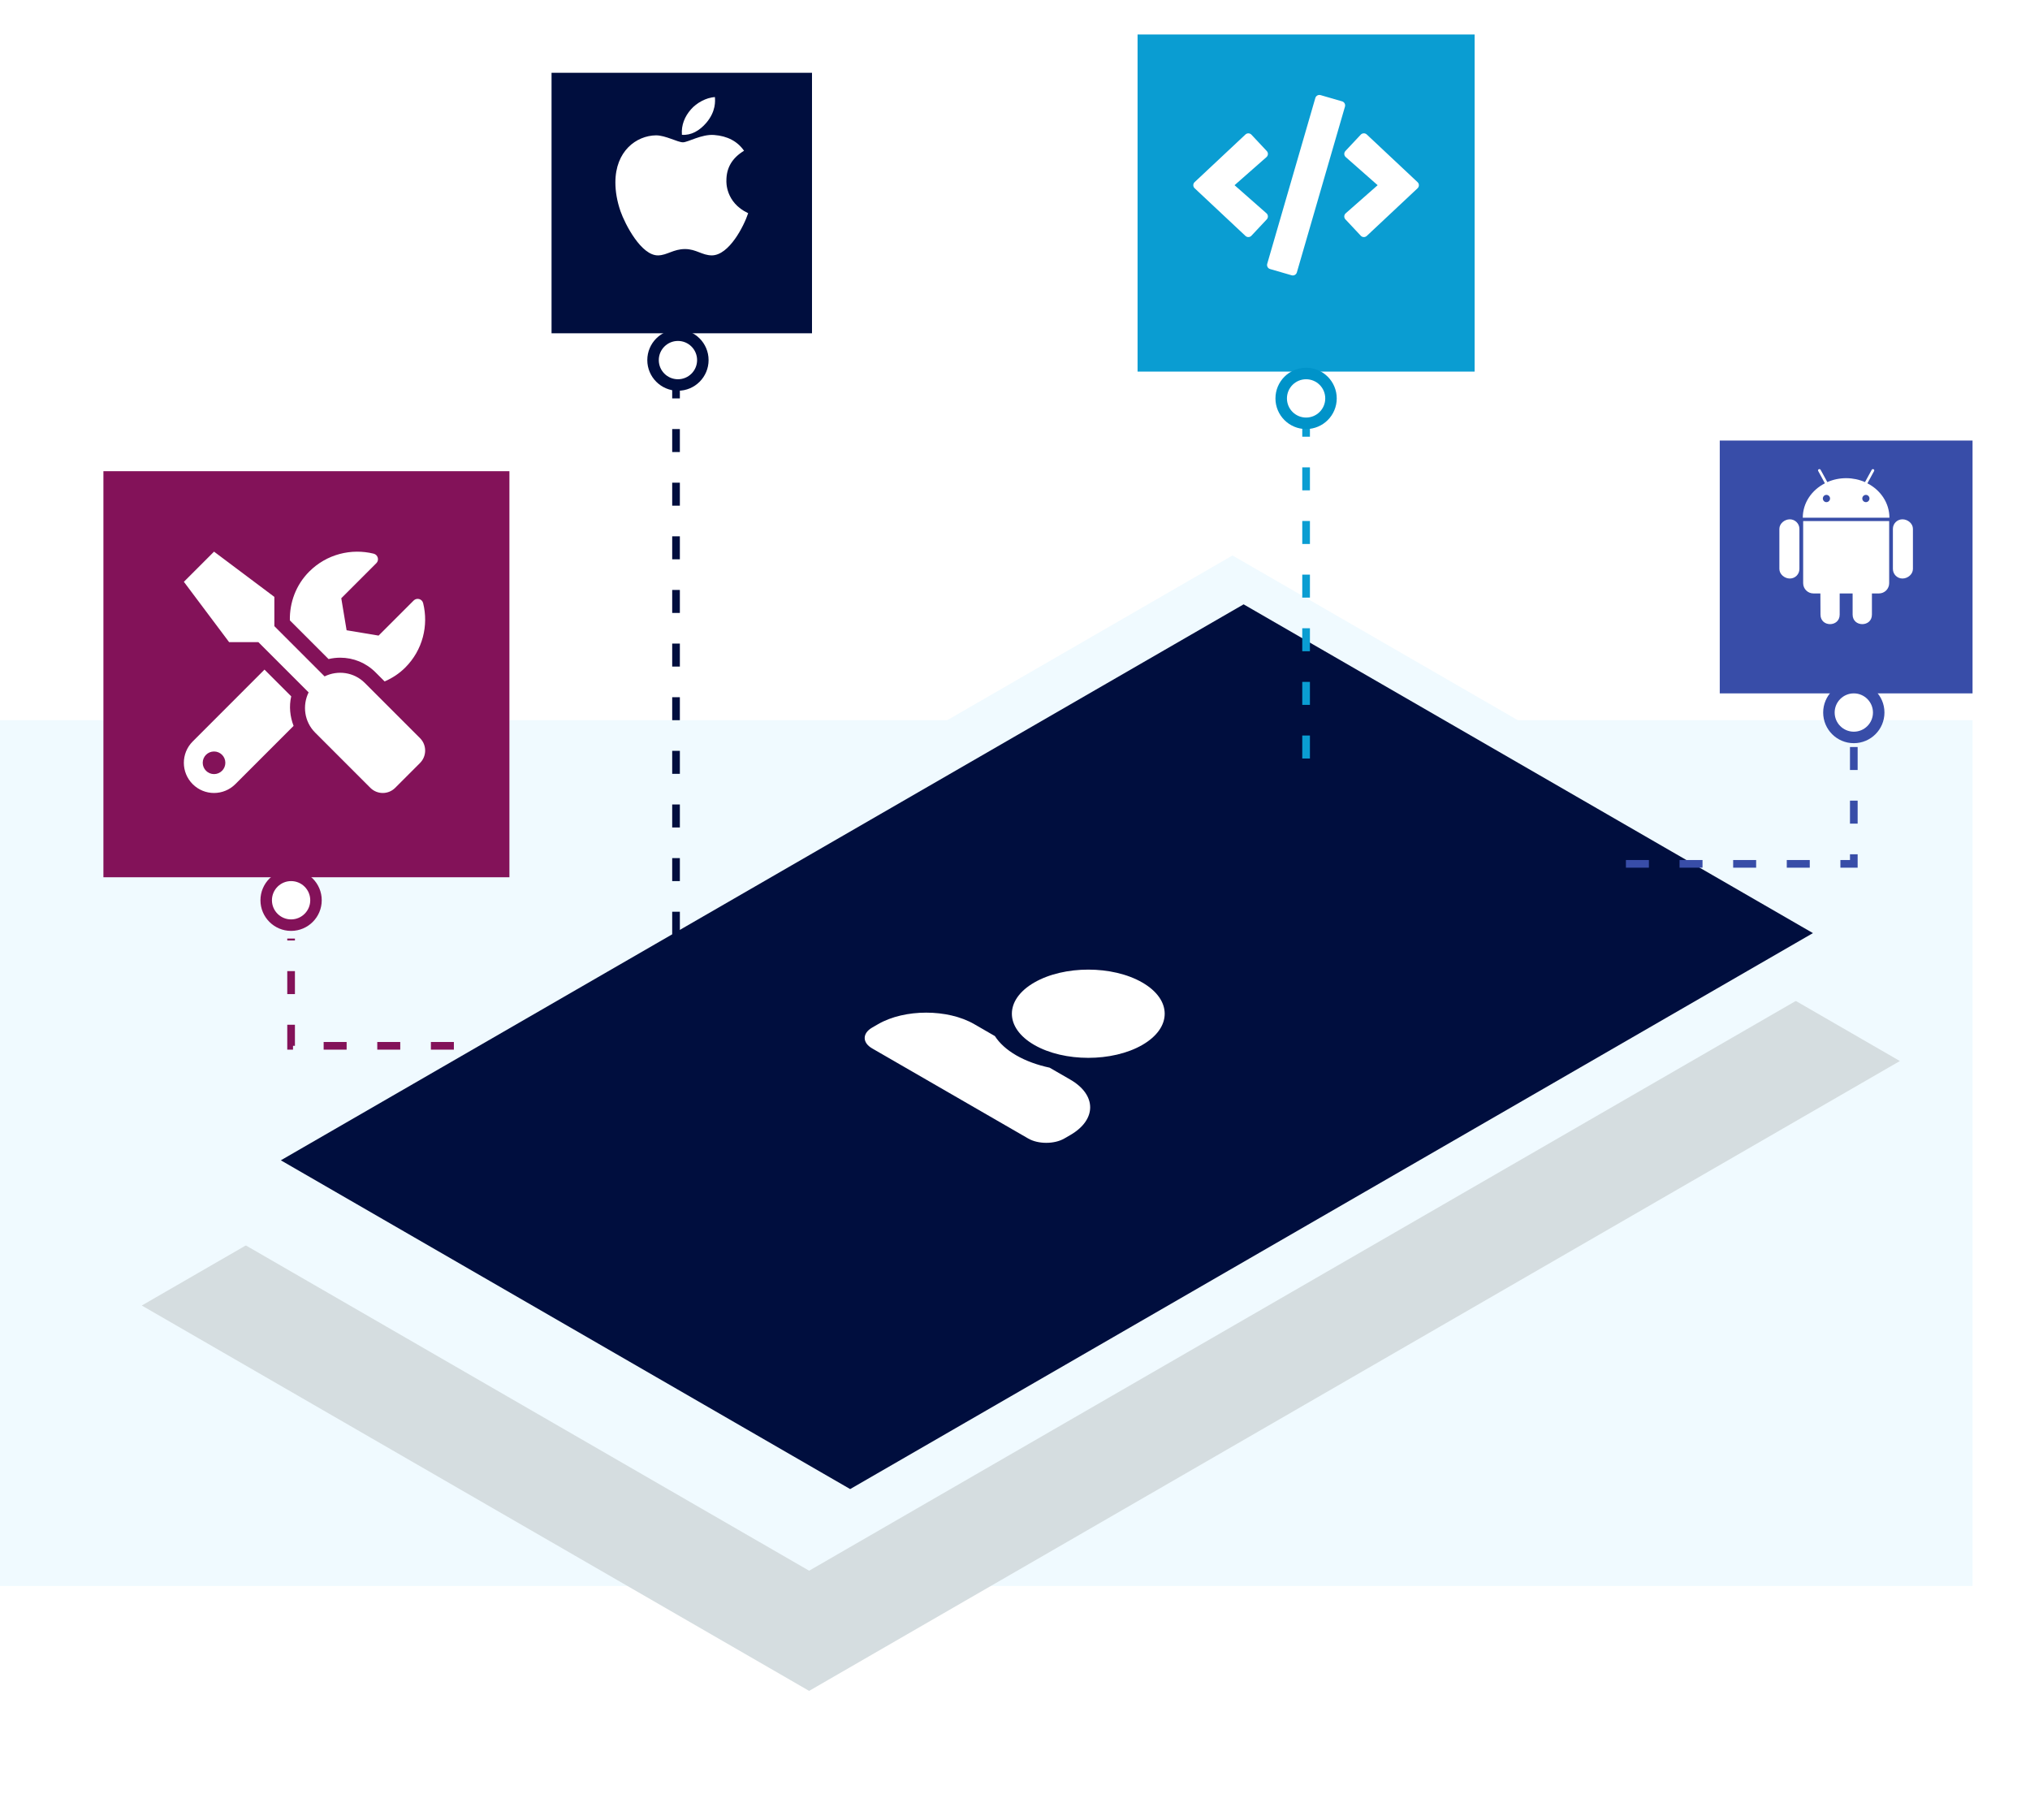
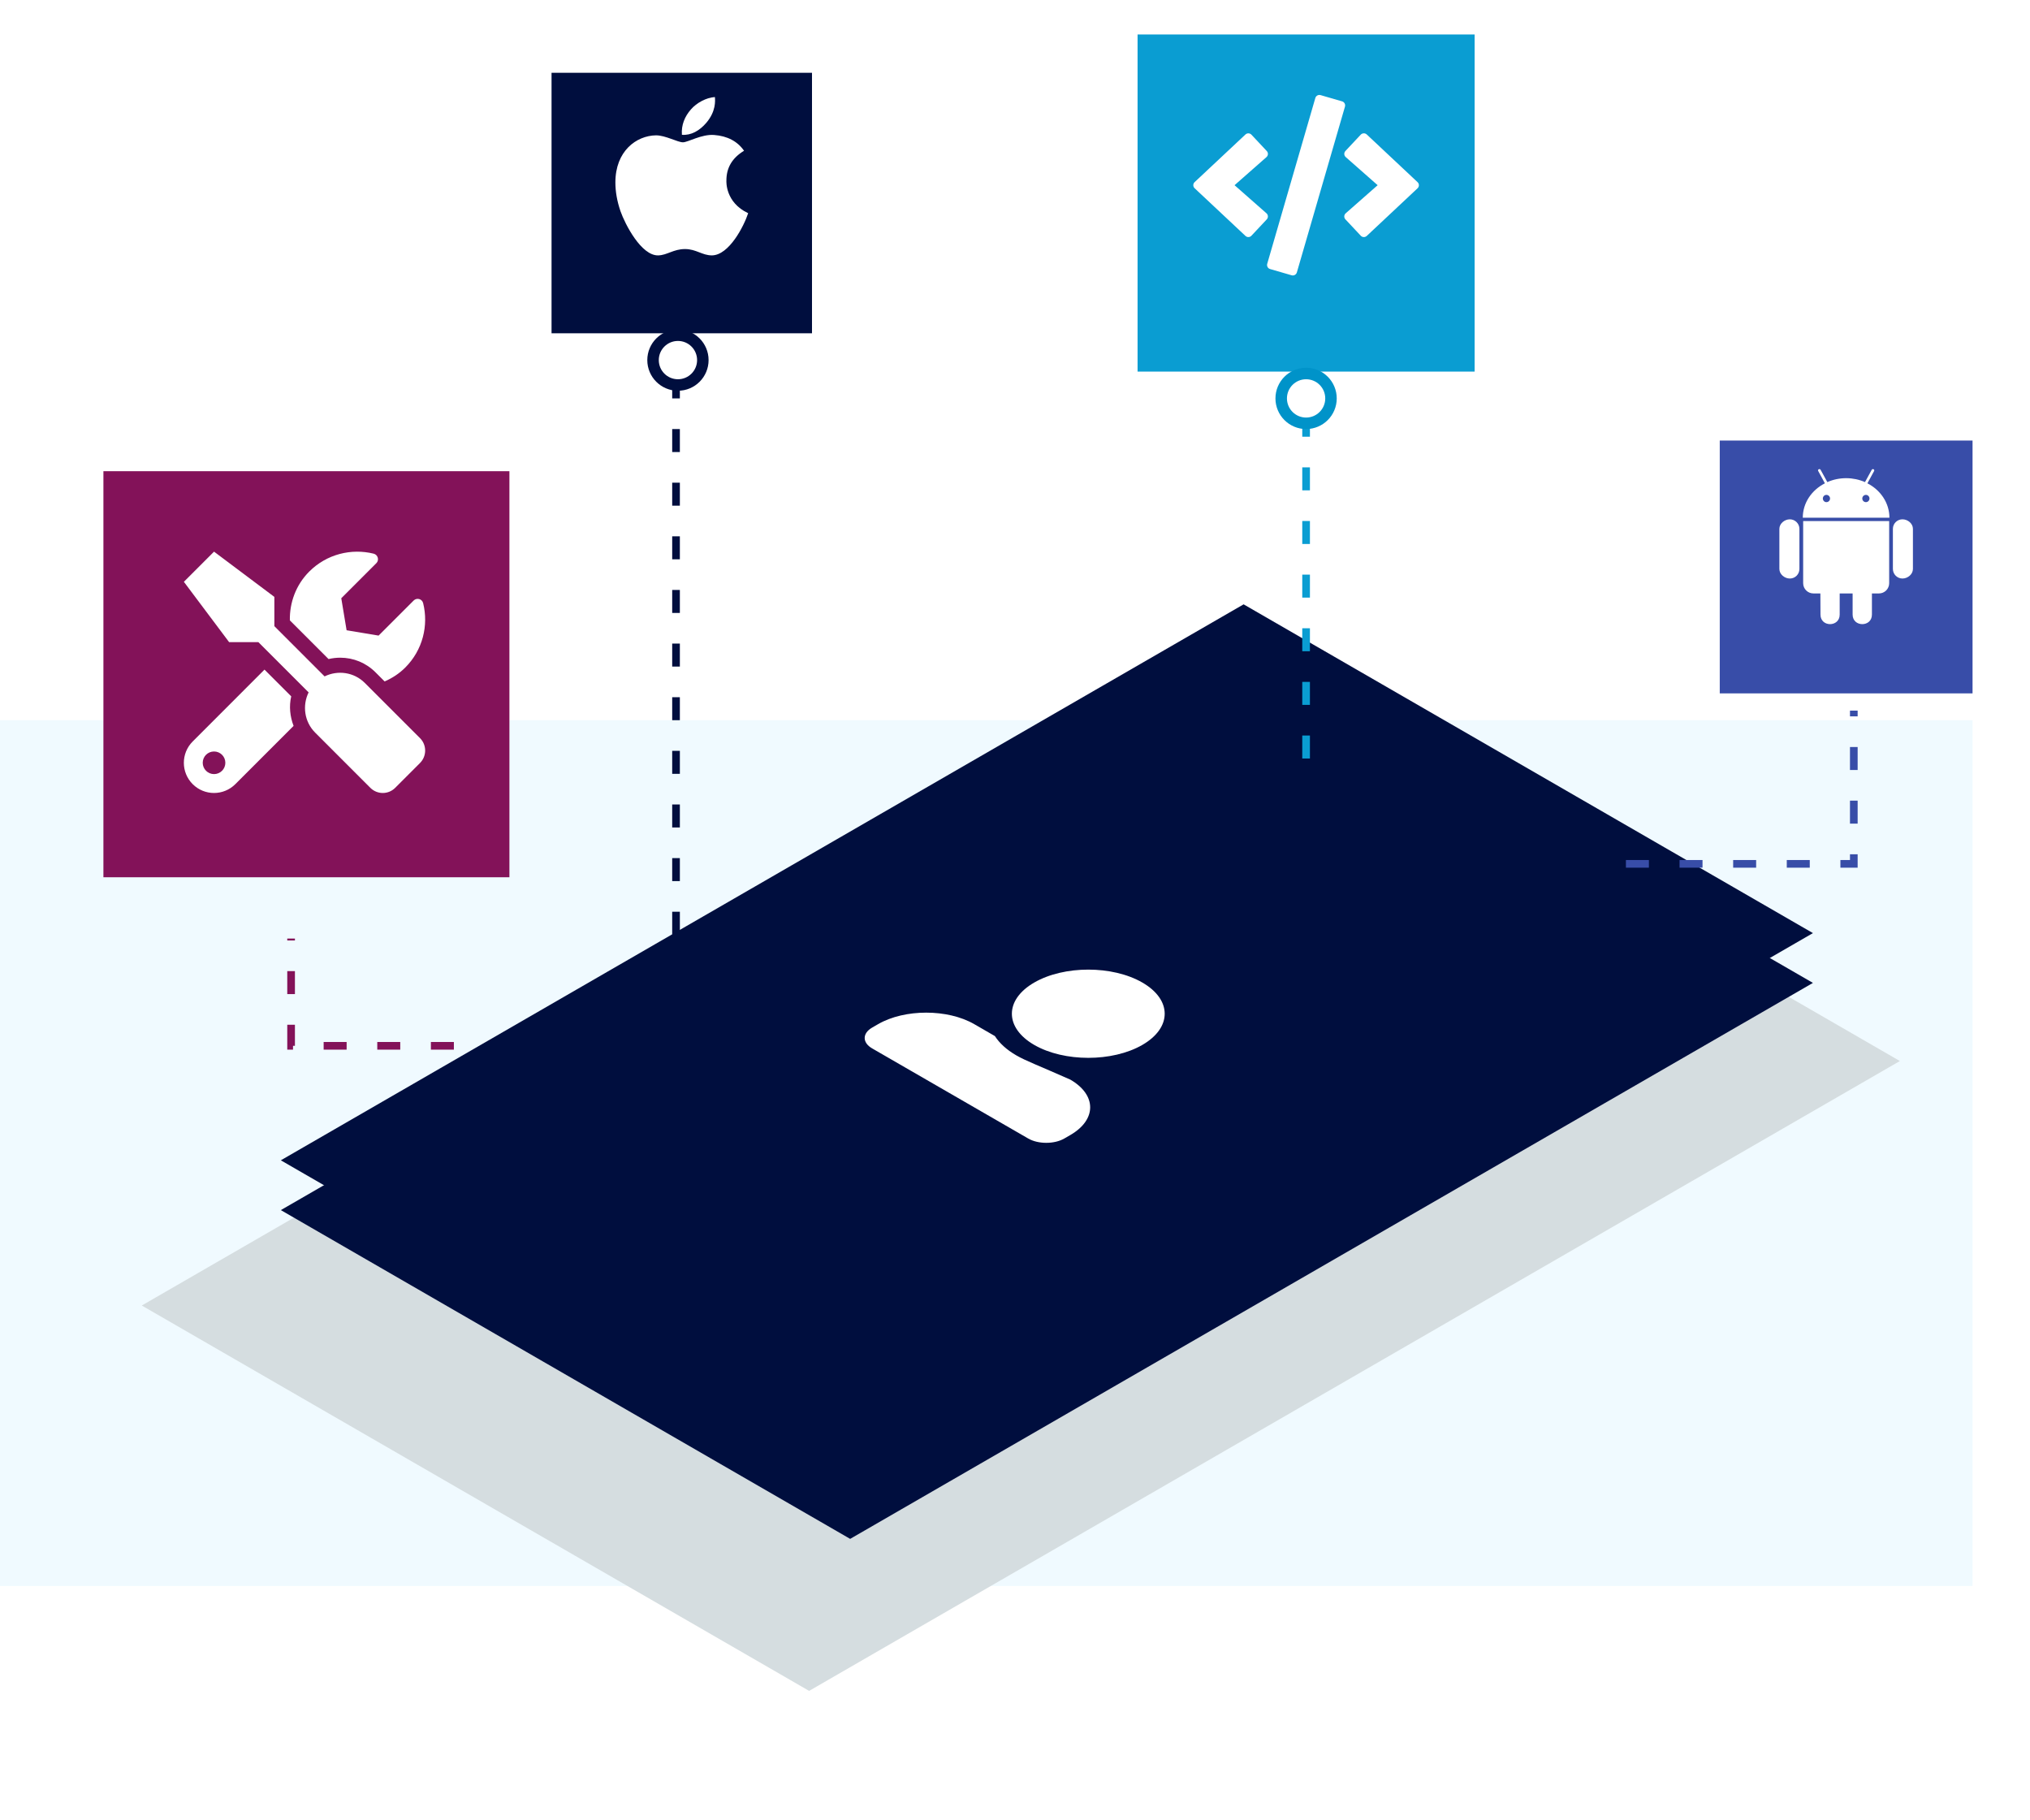
<svg xmlns="http://www.w3.org/2000/svg" width="530" height="475" viewBox="0 0 530 475" fill="none">
  <rect y="188" width="515" height="226" fill="#F0FAFF" />
  <g filter="url(#filter0_d_1865_6011)">
    <rect width="201.197" height="328.838" transform="matrix(0.866 0.5 -0.866 0.5 321.788 158)" fill="#D5DDE0" />
  </g>
  <rect width="171.64" height="290.261" transform="matrix(0.866 0.5 -0.866 0.5 324.688 170.756)" fill="#000E3E" />
-   <rect width="201.197" height="328.838" transform="matrix(0.866 0.5 -0.866 0.5 321.788 145)" fill="#F0FAFF" />
  <rect width="171.64" height="290.261" transform="matrix(0.866 0.5 -0.866 0.5 324.688 157.756)" fill="#000E3E" />
  <g filter="url(#filter1_d_1865_6011)">
-     <path d="M274.026 268.768C281.815 273.264 294.453 273.264 302.242 268.768C310.031 264.272 310.031 256.975 302.242 252.479C294.453 247.983 281.815 247.983 274.026 252.479C266.237 256.975 266.237 264.272 274.026 268.768ZM283.431 277.817L278.033 274.701C274.859 274.022 271.871 272.953 269.323 271.483C266.776 270.012 264.934 268.293 263.749 266.455L258.351 263.338C251.424 259.34 240.197 259.34 233.27 263.338L231.702 264.243C229.106 265.742 229.106 268.174 231.702 269.673L272.459 293.201C275.055 294.7 279.268 294.7 281.864 293.201L283.431 292.296C290.358 288.298 290.358 281.816 283.431 277.817Z" fill="white" />
+     <path d="M274.026 268.768C281.815 273.264 294.453 273.264 302.242 268.768C310.031 264.272 310.031 256.975 302.242 252.479C294.453 247.983 281.815 247.983 274.026 252.479C266.237 256.975 266.237 264.272 274.026 268.768ZM283.431 277.817C274.859 274.022 271.871 272.953 269.323 271.483C266.776 270.012 264.934 268.293 263.749 266.455L258.351 263.338C251.424 259.34 240.197 259.34 233.27 263.338L231.702 264.243C229.106 265.742 229.106 268.174 231.702 269.673L272.459 293.201C275.055 294.7 279.268 294.7 281.864 293.201L283.431 292.296C290.358 288.298 290.358 281.816 283.431 277.817Z" fill="white" />
  </g>
  <g filter="url(#filter2_d_1865_6011)">
    <path d="M27 118H133V224H27V118Z" fill="#831259" />
    <path d="M109.662 187.685L95.254 173.278C92.411 170.435 88.166 169.882 84.746 171.567L71.63 158.452V150.811L55.881 139L48.006 146.874L59.818 162.623H67.459L80.575 175.738C78.901 179.159 79.443 183.403 82.285 186.245L96.693 200.653C98.49 202.449 101.393 202.449 103.177 200.653L109.662 194.169C111.446 192.373 111.446 189.469 109.662 187.685ZM88.819 166.683C92.301 166.683 95.573 168.036 98.034 170.497L100.421 172.884C102.365 172.035 104.211 170.854 105.81 169.254C110.375 164.69 111.925 158.267 110.474 152.435C110.203 151.328 108.813 150.947 108 151.759L98.846 160.913L90.492 159.522L89.102 151.168L98.256 142.014C99.068 141.202 98.674 139.812 97.554 139.529C91.722 138.09 85.3 139.64 80.747 144.192C77.24 147.699 75.592 152.325 75.678 156.938L85.779 167.04C86.776 166.806 87.81 166.683 88.819 166.683ZM76.035 176.772L69.058 169.796L50.307 188.558C47.231 191.634 47.231 196.617 50.307 199.693C53.383 202.769 58.366 202.769 61.442 199.693L76.65 184.486C75.715 182.038 75.432 179.368 76.035 176.772ZM55.881 197.072C54.257 197.072 52.928 195.744 52.928 194.12C52.928 192.483 54.244 191.167 55.881 191.167C57.517 191.167 58.834 192.483 58.834 194.12C58.834 195.744 57.517 197.072 55.881 197.072Z" fill="white" />
  </g>
  <g filter="url(#filter3_d_1865_6011)">
    <rect x="144" y="14" width="68" height="68" fill="#000E3E" />
  </g>
  <path d="M189.651 47.176C189.633 43.79 191.162 41.234 194.256 39.351C192.525 36.869 189.909 35.503 186.455 35.236C183.186 34.977 179.612 37.146 178.304 37.146C176.923 37.146 173.754 35.328 171.268 35.328C166.129 35.411 160.667 39.434 160.667 47.619C160.667 50.037 161.109 52.535 161.993 55.112C163.172 58.499 167.427 66.804 171.866 66.666C174.187 66.61 175.827 65.014 178.848 65.014C181.776 65.014 183.296 66.666 185.884 66.666C190.36 66.601 194.21 59.053 195.334 55.657C189.329 52.824 189.651 47.352 189.651 47.176ZM184.438 32.024C186.953 29.034 186.722 26.312 186.649 25.334C184.429 25.463 181.859 26.847 180.395 28.555C178.783 30.382 177.835 32.642 178.037 35.189C180.441 35.374 182.633 34.137 184.438 32.024Z" fill="white" />
  <g filter="url(#filter4_d_1865_6011)">
    <rect x="449" y="110" width="66" height="66" fill="#384DA8" />
  </g>
  <path d="M469.797 138.049V148.514C469.797 149.906 468.698 151.017 467.3 151.017C465.91 151.017 464.566 149.897 464.566 148.514V138.049C464.566 136.684 465.91 135.563 467.3 135.563C468.671 135.563 469.797 136.684 469.797 138.049ZM470.777 152.237C470.777 153.719 471.976 154.912 473.465 154.912H475.272L475.299 160.434C475.299 163.769 480.311 163.742 480.311 160.434V154.912H483.689V160.434C483.689 163.751 488.729 163.76 488.729 160.434V154.912H490.563C492.034 154.912 493.233 153.719 493.233 152.237V136.024H470.777V152.237ZM493.296 135.148H470.677C470.677 131.28 473.002 127.918 476.452 126.165L474.718 122.975C474.464 122.532 475.109 122.252 475.326 122.631L477.088 125.848C480.257 124.448 483.898 124.52 486.922 125.848L488.674 122.64C488.901 122.252 489.537 122.541 489.283 122.984L487.548 126.165C490.972 127.918 493.296 131.28 493.296 135.148ZM477.796 130.132C477.796 129.617 477.379 129.183 476.843 129.183C476.325 129.183 475.917 129.617 475.917 130.132C475.917 130.647 476.334 131.081 476.843 131.081C477.379 131.081 477.796 130.647 477.796 130.132ZM488.093 130.132C488.093 129.617 487.675 129.183 487.167 129.183C486.631 129.183 486.214 129.617 486.214 130.132C486.214 130.647 486.631 131.081 487.167 131.081C487.675 131.081 488.093 130.647 488.093 130.132ZM496.701 135.563C495.33 135.563 494.204 136.657 494.204 138.049V148.514C494.204 149.906 495.33 151.017 496.701 151.017C498.1 151.017 499.434 149.897 499.434 148.514V138.049C499.434 136.657 498.09 135.563 496.701 135.563Z" fill="white" />
  <g filter="url(#filter5_d_1865_6011)">
    <rect x="297" y="4" width="88" height="88" fill="#0A9DD2" />
  </g>
  <path d="M337.219 71.859L331.605 70.23C331.016 70.065 330.685 69.448 330.851 68.859L343.412 25.584C343.577 24.995 344.194 24.664 344.783 24.83L350.396 26.459C350.985 26.624 351.316 27.241 351.15 27.83L338.59 71.105C338.415 71.694 337.807 72.034 337.219 71.859ZM326.728 61.533L330.731 57.263C331.154 56.812 331.127 56.094 330.657 55.68L322.32 48.344L330.657 41.009C331.127 40.595 331.164 39.877 330.731 39.426L326.728 35.156C326.314 34.714 325.615 34.687 325.164 35.11L311.904 47.535C311.434 47.967 311.434 48.713 311.904 49.145L325.164 61.579C325.615 62.002 326.314 61.984 326.728 61.533ZM356.837 61.588L370.097 49.154C370.567 48.722 370.567 47.976 370.097 47.544L356.837 35.101C356.396 34.687 355.696 34.705 355.273 35.147L351.27 39.417C350.847 39.868 350.874 40.586 351.344 41L359.681 48.344L351.344 55.68C350.874 56.094 350.838 56.812 351.27 57.263L355.273 61.533C355.687 61.984 356.386 62.002 356.837 61.588Z" fill="white" />
  <path d="M118.5 273H76V245" stroke="#831259" stroke-width="2" stroke-dasharray="6 8" />
  <path d="M176.5 98V250" stroke="#000E3E" stroke-width="2" stroke-dasharray="6 8" />
  <path d="M341 108L341 199" stroke="#0A9DD2" stroke-width="2" stroke-dasharray="6 8" />
  <circle cx="177" cy="94" r="6.5" fill="white" stroke="#000E3E" stroke-width="3" />
  <circle cx="341" cy="104" r="6.5" fill="white" stroke="#0093C9" stroke-width="3" />
-   <circle cx="76" cy="235" r="6.5" fill="white" stroke="#831259" stroke-width="3" />
  <path d="M424.5 225.5H484V185.5" stroke="#384DA8" stroke-width="2" stroke-dasharray="6 8" />
-   <circle cx="484" cy="186" r="6.5" fill="white" stroke="#384DA8" stroke-width="3" />
  <defs>
    <filter id="filter0_d_1865_6011" x="3.931" y="143.303" width="525.172" height="331.139" filterUnits="userSpaceOnUse" color-interpolation-filters="sRGB">
      <feFlood flood-opacity="0" result="BackgroundImageFix" />
      <feColorMatrix in="SourceAlpha" type="matrix" values="0 0 0 0 0 0 0 0 0 0 0 0 0 0 0 0 0 0 127 0" result="hardAlpha" />
      <feMorphology radius="7.655" operator="dilate" in="SourceAlpha" result="effect1_dropShadow_1865_6011" />
      <feOffset dy="18.372" />
      <feGaussianBlur stdDeviation="12.707" />
      <feComposite in2="hardAlpha" operator="out" />
      <feColorMatrix type="matrix" values="0 0 0 0 0.219 0 0 0 0 0.301 0 0 0 0 0.658 0 0 0 0.4 0" />
      <feBlend mode="normal" in2="BackgroundImageFix" result="effect1_dropShadow_1865_6011" />
      <feBlend mode="normal" in="SourceGraphic" in2="effect1_dropShadow_1865_6011" result="shape" />
    </filter>
    <filter id="filter1_d_1865_6011" x="210.855" y="238.207" width="108.128" height="75.019" filterUnits="userSpaceOnUse" color-interpolation-filters="sRGB">
      <feFlood flood-opacity="0" result="BackgroundImageFix" />
      <feColorMatrix in="SourceAlpha" type="matrix" values="0 0 0 0 0 0 0 0 0 0 0 0 0 0 0 0 0 0 127 0" result="hardAlpha" />
      <feOffset dx="-4" dy="4" />
      <feGaussianBlur stdDeviation="7.45" />
      <feComposite in2="hardAlpha" operator="out" />
      <feColorMatrix type="matrix" values="0 0 0 0 0 0 0 0 0 0.576 0 0 0 0 0.788 0 0 0 0.5 0" />
      <feBlend mode="normal" in2="BackgroundImageFix" result="effect1_dropShadow_1865_6011" />
      <feBlend mode="normal" in="SourceGraphic" in2="effect1_dropShadow_1865_6011" result="shape" />
    </filter>
    <filter id="filter2_d_1865_6011" x="18" y="114" width="124" height="124" filterUnits="userSpaceOnUse" color-interpolation-filters="sRGB">
      <feFlood flood-opacity="0" result="BackgroundImageFix" />
      <feColorMatrix in="SourceAlpha" type="matrix" values="0 0 0 0 0 0 0 0 0 0 0 0 0 0 0 0 0 0 127 0" result="hardAlpha" />
      <feMorphology radius="7" operator="erode" in="SourceAlpha" result="effect1_dropShadow_1865_6011" />
      <feOffset dy="5" />
      <feGaussianBlur stdDeviation="8" />
      <feComposite in2="hardAlpha" operator="out" />
      <feColorMatrix type="matrix" values="0 0 0 0 0.514 0 0 0 0 0.071 0 0 0 0 0.349 0 0 0 0.5 0" />
      <feBlend mode="normal" in2="BackgroundImageFix" result="effect1_dropShadow_1865_6011" />
      <feBlend mode="normal" in="SourceGraphic" in2="effect1_dropShadow_1865_6011" result="shape" />
    </filter>
    <filter id="filter3_d_1865_6011" x="135" y="10" width="86" height="86" filterUnits="userSpaceOnUse" color-interpolation-filters="sRGB">
      <feFlood flood-opacity="0" result="BackgroundImageFix" />
      <feColorMatrix in="SourceAlpha" type="matrix" values="0 0 0 0 0 0 0 0 0 0 0 0 0 0 0 0 0 0 127 0" result="hardAlpha" />
      <feMorphology radius="7" operator="erode" in="SourceAlpha" result="effect1_dropShadow_1865_6011" />
      <feOffset dy="5" />
      <feGaussianBlur stdDeviation="8" />
      <feComposite in2="hardAlpha" operator="out" />
      <feColorMatrix type="matrix" values="0 0 0 0 0 0 0 0 0 0.055 0 0 0 0 0.243 0 0 0 0.5 0" />
      <feBlend mode="normal" in2="BackgroundImageFix" result="effect1_dropShadow_1865_6011" />
      <feBlend mode="normal" in="SourceGraphic" in2="effect1_dropShadow_1865_6011" result="shape" />
    </filter>
    <filter id="filter4_d_1865_6011" x="440" y="106" width="84" height="84" filterUnits="userSpaceOnUse" color-interpolation-filters="sRGB">
      <feFlood flood-opacity="0" result="BackgroundImageFix" />
      <feColorMatrix in="SourceAlpha" type="matrix" values="0 0 0 0 0 0 0 0 0 0 0 0 0 0 0 0 0 0 127 0" result="hardAlpha" />
      <feMorphology radius="7" operator="erode" in="SourceAlpha" result="effect1_dropShadow_1865_6011" />
      <feOffset dy="5" />
      <feGaussianBlur stdDeviation="8" />
      <feComposite in2="hardAlpha" operator="out" />
      <feColorMatrix type="matrix" values="0 0 0 0 0.219 0 0 0 0 0.301 0 0 0 0 0.658 0 0 0 0.5 0" />
      <feBlend mode="normal" in2="BackgroundImageFix" result="effect1_dropShadow_1865_6011" />
      <feBlend mode="normal" in="SourceGraphic" in2="effect1_dropShadow_1865_6011" result="shape" />
    </filter>
    <filter id="filter5_d_1865_6011" x="288" y="0" width="106" height="106" filterUnits="userSpaceOnUse" color-interpolation-filters="sRGB">
      <feFlood flood-opacity="0" result="BackgroundImageFix" />
      <feColorMatrix in="SourceAlpha" type="matrix" values="0 0 0 0 0 0 0 0 0 0 0 0 0 0 0 0 0 0 127 0" result="hardAlpha" />
      <feMorphology radius="7" operator="erode" in="SourceAlpha" result="effect1_dropShadow_1865_6011" />
      <feOffset dy="5" />
      <feGaussianBlur stdDeviation="8" />
      <feComposite in2="hardAlpha" operator="out" />
      <feColorMatrix type="matrix" values="0 0 0 0 0 0 0 0 0 0.576 0 0 0 0 0.788 0 0 0 0.5 0" />
      <feBlend mode="normal" in2="BackgroundImageFix" result="effect1_dropShadow_1865_6011" />
      <feBlend mode="normal" in="SourceGraphic" in2="effect1_dropShadow_1865_6011" result="shape" />
    </filter>
  </defs>
</svg>